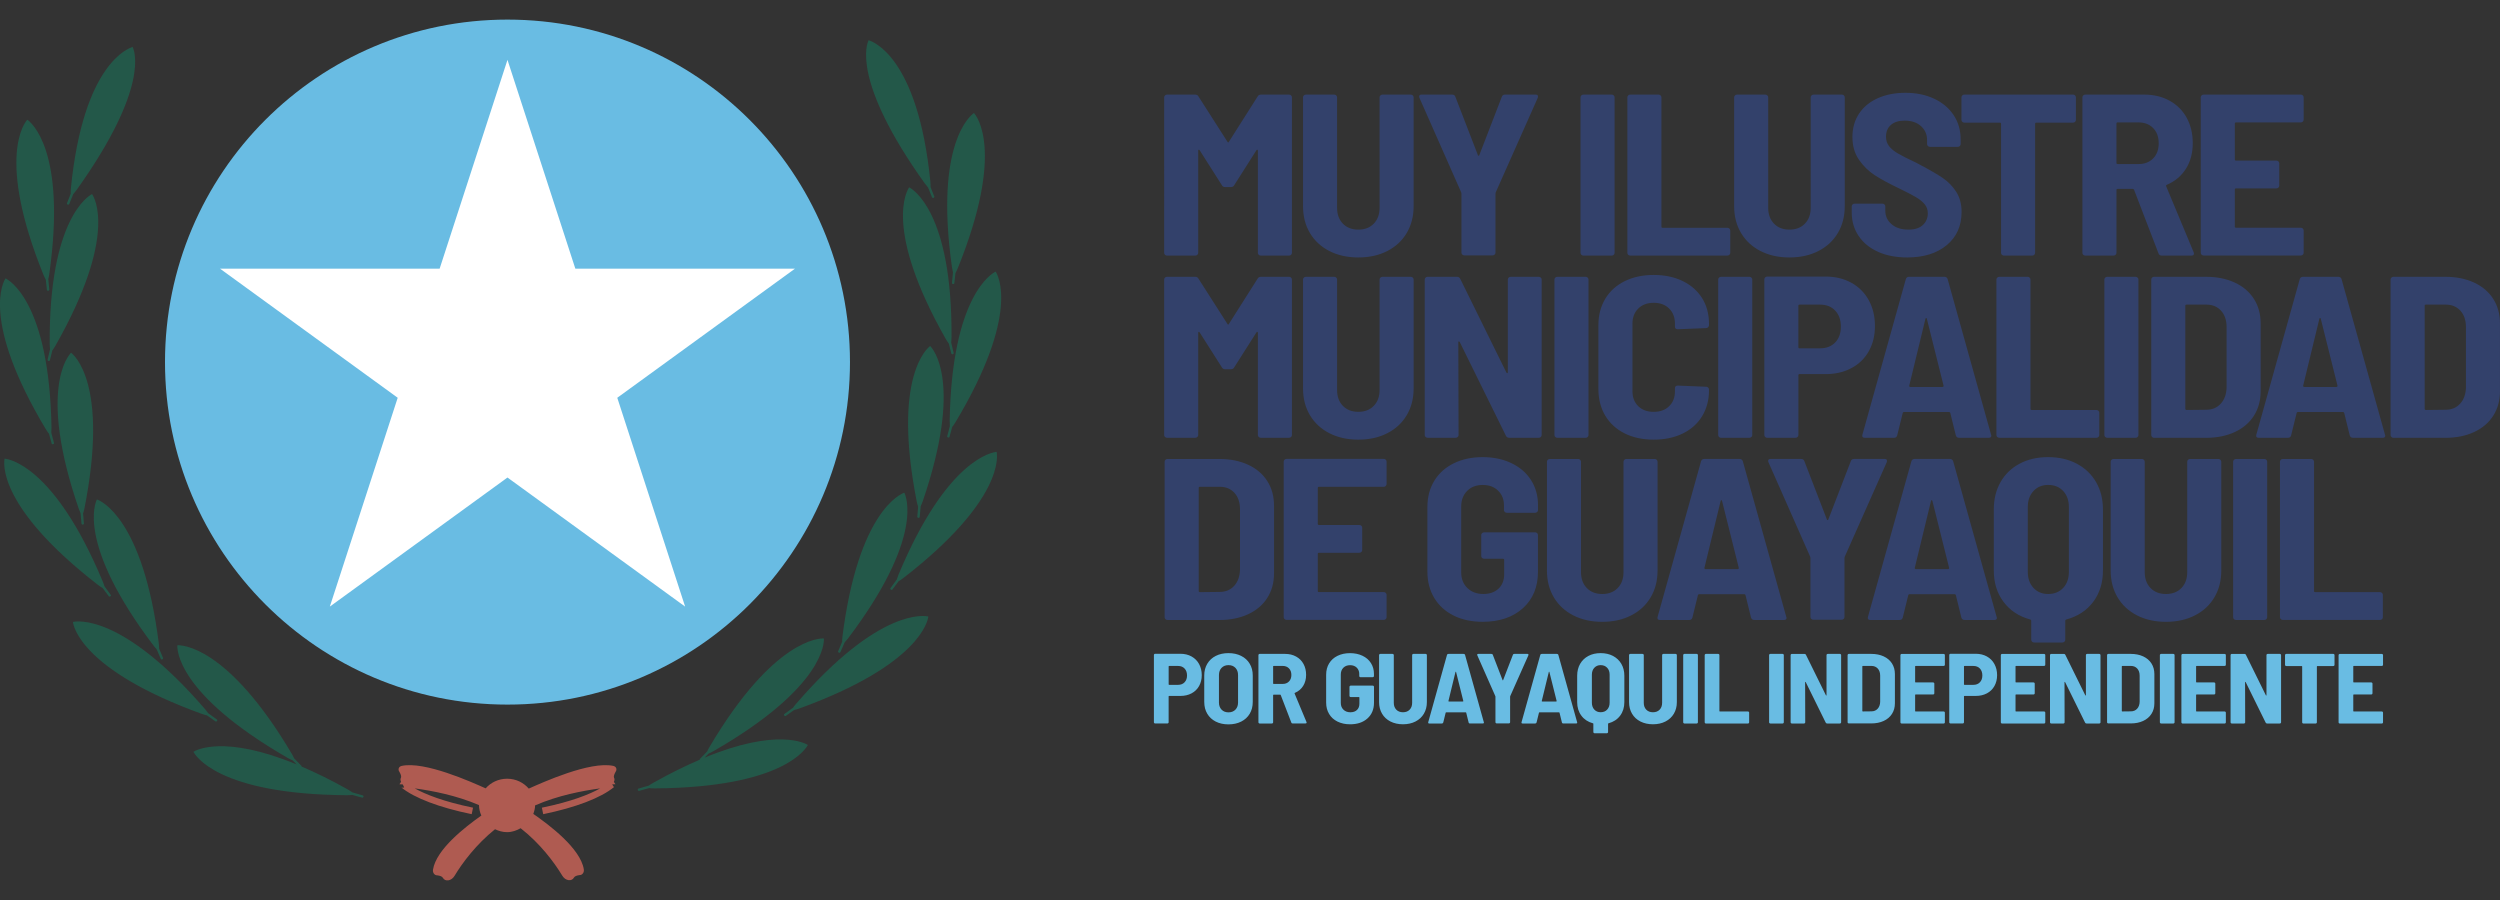
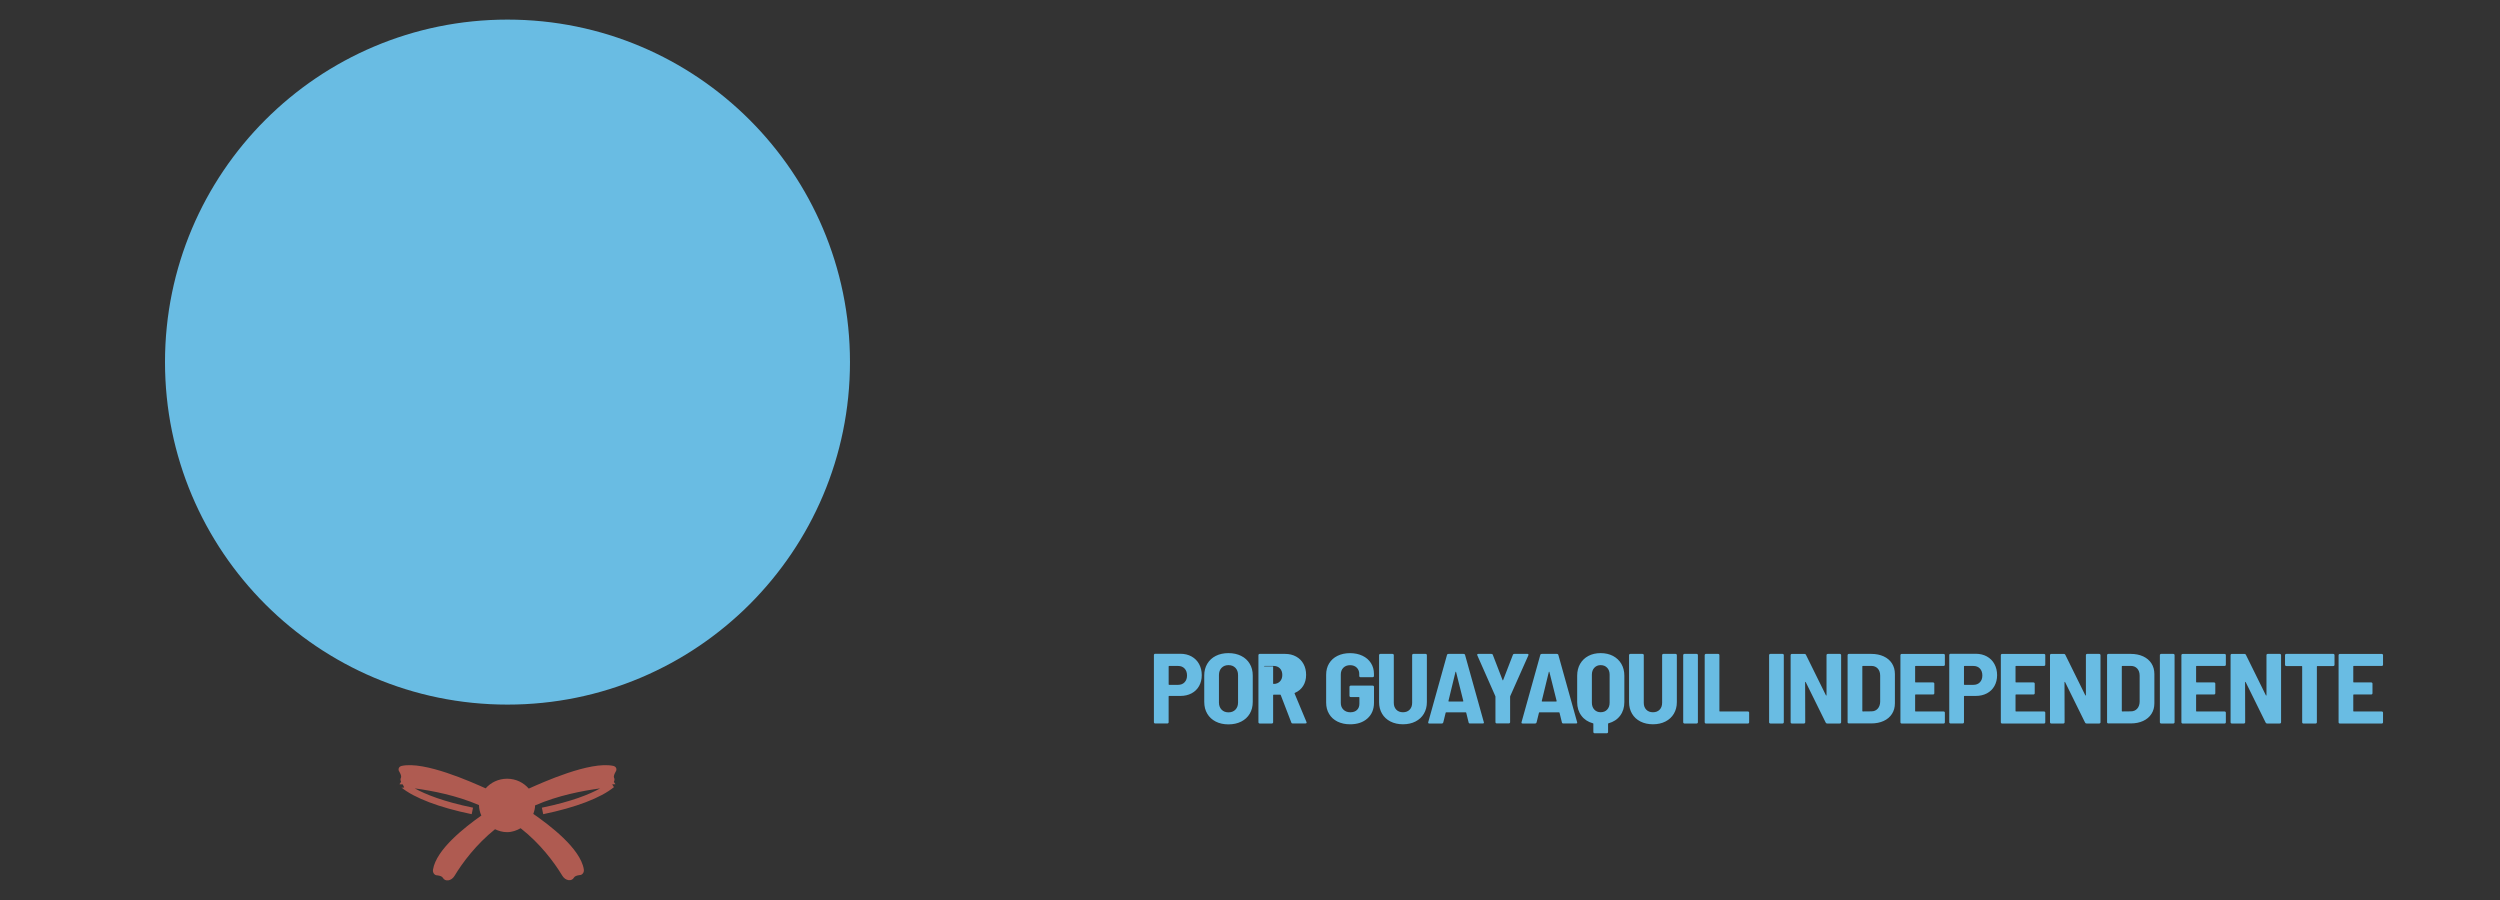
<svg xmlns="http://www.w3.org/2000/svg" version="1.1" viewBox="0 0 100 36">
  <rect x="0" y="0" width="100" height="36" fill="#333333" stroke="none" />
  <path d="M33.999,14.484c0,7.566-6.133,13.7-13.7,13.7s-13.699-6.134-13.699-13.7S12.733.784,20.299.784s13.7,6.133,13.7,13.699" fill="#69bce3" fill-rule="evenodd" />
-   <polygon points="20.299 2.394 23.014 10.748 31.797 10.748 24.691 15.911 27.405 24.264 20.299 19.101 13.193 24.264 15.908 15.911 8.802 10.748 17.585 10.748 20.299 2.394" fill="#fff" />
  <path d="M24.556,31.273c.025-.055.035-.11.008-.158-.046-.082.082-.281.082-.281.032-.093-.011-.172-.112-.198-.932-.202-2.841.667-3.383.908-.206-.237-.51-.395-.866-.395-.352,0-.653.153-.859.385-.57-.254-2.441-1.097-3.36-.898-.101.026-.145.105-.112.198,0,0,.13.2.082.281-.028.048-.017.103.007.158l-.066.098.133.005.057.119c-.049.024-.102.011-.117,0,.518.424,1.519.805,2.818,1.072l.053-.26c-1.209-.248-1.918-.541-2.332-.772.699.096,1.649.274,2.571.668.002.148.035.289.094.419-.661.466-1.804,1.356-1.933,2.159-.017.108.033.198.124.228,0,0,.219.01.269.103.09.165.341.131.466-.076.324-.537.869-1.262,1.621-1.867.147.07.307.117.482.117.201,0,.38-.066.543-.157.777.609,1.336,1.352,1.667,1.9.124.206.376.239.466.074.052-.094.268-.104.269-.104.09-.03.142-.121.124-.228-.135-.836-1.378-1.77-2.02-2.215.041-.108.069-.222.072-.341.931-.404,1.895-.582,2.602-.68-.414.232-1.124.524-2.331.772l.053.26c1.297-.267,2.298-.647,2.83-1.082l-.072-.11.132-.007-.066-.095h.004Z" fill="#af5b51" />
-   <path d="M36.996,7.343c-2.958-4.136-2.316-5.612-2.249-5.735.13.049,1.964.613,2.468,5.658.009.098.009.169.006.212l.15.381c.009.019-.004.046-.03.055-.023.01-.051,0-.059-.022l-.16-.394c-.029-.03-.07-.081-.125-.155h-.001ZM28.182,30.307l.165-.167c.04-.015.106-.046.194-.095,4.466-2.571,4.424-4.371,4.415-4.507-.142-.008-1.998-.017-4.579,4.345-.046.08-.075.138-.091.176l-.297.307c-.006.006.003.014.002.022-.56.24-1.175.539-1.867.928-.081.046-.136.082-.169.107l-.415.12c-.024.006-.036.033-.027.056.007.027.033.042.053.035l.401-.111c.043.007.115.013.216.013,5.182-.037,6.068-1.615,6.13-1.737-.099-.063-1.217-.696-4.13.507h0ZM31.844,28.15c-.059.07-.099.123-.121.157l-.348.252c-.021.014-.022.043-.006.062.016.023.045.028.062.015l.338-.238c.043-.008.113-.027.208-.06,4.858-1.764,5.141-3.542,5.156-3.678-.139-.032-1.964-.36-5.288,3.491h0ZM35.938,22.993c-.034.085-.055.147-.066.187l-.252.344c-.015.02-.008.047.014.06.022.017.052.013.064-.005l.246-.329c.038-.021.099-.06.179-.12,4.064-3.145,3.771-4.922,3.742-5.055-.142.012-1.982.25-3.927,4.917h0ZM37.996,17.038l-.107.41c-.007.023.01.047.035.051.027.008.053-.006.057-.027l.108-.394c.028-.033.07-.091.122-.175,2.623-4.371,1.691-5.923,1.615-6.038-.128.061-1.754.935-1.839,5.975,0,.091.003.156.008.197h0ZM38.119,10.894l-.041.421c-.003.024.018.044.043.046.028.004.052-.014.053-.035l.044-.405c.022-.036.055-.1.093-.191,1.904-4.713.74-6.107.647-6.209-.117.08-1.586,1.188-.878,6.18.014.09.028.154.039.194h0ZM33.616,26.085l.17-.389c.029-.03.072-.079.129-.152,3.067-4.05,2.321-5.711,2.257-5.836-.131.046-1.836.723-2.474,5.753-.011.098-.014.169-.012.212l-.16.377c-.01.019.002.046.029.056.022.011.051.003.06-.02h0ZM36.738,20.714c.025.003.049-.013.05-.037l.039-.422c.019-.037.044-.097.075-.183,1.639-4.778.405-6.133.304-6.232-.111.083-1.518,1.242-.537,6.219.02.096.041.165.056.204l-.033.406c-.003.021.017.043.045.044h0ZM37.954,13.744l.098.396c.004.021.03.036.057.029.025-.004.042-.027.036-.051l-.097-.412c.006-.041.011-.106.013-.197.037-5.04-1.567-5.951-1.694-6.015-.079.113-1.047,1.643,1.469,6.073.05.085.091.144.118.177ZM2.769,8.161l.16-.394c.029-.03.07-.081.125-.155C6.012,3.476,5.37,2,5.303,1.877c-.13.049-1.964.613-2.468,5.658-.009.098-.009.169-.006.212l-.15.381c-.009.019.004.046.03.055.023.01.051.001.059-.022h.001ZM14.095,31.694c-.033-.025-.089-.061-.169-.108-.692-.389-1.307-.687-1.867-.927-.001-.008.008-.015.002-.021l-.297-.307c-.016-.038-.045-.096-.091-.176-2.581-4.362-4.436-4.353-4.579-4.345-.009.136-.051,1.935,4.415,4.507.087.049.153.079.194.094l.165.167c-2.912-1.203-4.031-.57-4.13-.507.062.122.947,1.7,6.13,1.737.101,0,.173-.006.216-.013l.401.111c.021.007.046-.008.053-.035.008-.023-.003-.049-.027-.056l-.415-.12h-.001ZM8.28,28.616l.338.239c.017.014.046.008.062-.015.016-.019.014-.047-.006-.062l-.348-.252c-.023-.035-.062-.087-.121-.157-3.325-3.851-5.149-3.523-5.288-3.491.015.136.297,1.914,5.156,3.678.095.033.165.052.208.06h-.001ZM4.105,23.519l.246.329c.012.018.041.022.064.005.021-.013.029-.041.014-.06l-.252-.344c-.011-.04-.031-.101-.066-.186-1.946-4.667-3.785-4.905-3.927-4.917-.029.134-.321,1.91,3.742,5.055.08.06.141.099.179.12v-.002ZM1.959,17.347l.108.394c.004.021.03.035.057.027.025-.005.042-.028.035-.051l-.107-.41c.005-.041.008-.106.008-.197-.085-5.039-1.711-5.913-1.839-5.975-.076.114-1.007,1.666,1.615,6.038.052.084.094.142.122.175h.001ZM1.832,11.189l.044.405c0,.022.025.039.053.035.025-.001.046-.021.043-.046l-.041-.421c.011-.039.025-.103.039-.194.708-4.992-.761-6.1-.878-6.18-.093.102-1.257,1.495.647,6.208.038.091.071.155.093.191v.002ZM3.877,19.977c-.064.125-.81,1.786,2.257,5.836.056.073.099.122.129.152l.17.389c.009.023.038.031.06.02.027-.01.039-.036.029-.056l-.159-.377c.002-.042,0-.114-.012-.211-.638-5.029-2.342-5.707-2.474-5.753ZM2.843,14.109c-.1.099-1.334,1.454.304,6.232.031.086.056.146.075.183l.039.422c0,.024.026.041.05.037.028-.002.048-.023.045-.044l-.033-.406c.015-.04.035-.108.056-.204.982-4.976-.426-6.136-.537-6.219h0ZM3.682,7.763c-.127.064-1.731.976-1.694,6.015.002.091.007.156.013.197l-.097.412c-.006.024.012.046.036.051.027.007.053-.007.057-.028l.098-.396c.027-.033.068-.092.118-.177,2.516-4.431,1.548-5.961,1.469-6.073h0Z" fill="#235849" fill-rule="evenodd" />
-   <path d="M50.44,3.784h1.121c.032,0,.059.011.082.032s.034.048.034.078v6.22c0,.031-.011.057-.034.078-.023.022-.05.032-.082.032h-1.13c-.032,0-.06-.011-.082-.032-.023-.021-.034-.047-.034-.078v-4.085c0-.024-.007-.038-.019-.042-.013-.003-.026.005-.039.023l-.889,1.399c-.026.049-.071.074-.135.074h-.222c-.065,0-.11-.024-.135-.074l-.889-1.399c-.013-.018-.026-.026-.039-.023-.013.003-.019.017-.019.042v4.085c0,.031-.011.057-.034.078-.023.022-.05.032-.082.032h-1.13c-.032,0-.059-.011-.082-.032-.023-.021-.034-.047-.034-.078V3.894c0-.031.011-.057.034-.078.023-.022.05-.032.082-.032h1.121c.064,0,.109.025.135.074l1.159,1.813c.019.037.039.037.058,0l1.15-1.813c.026-.049.071-.074.135-.074h0ZM53.174,10.041c-.335-.172-.594-.413-.778-.722-.184-.31-.275-.667-.275-1.072V3.894c0-.031.011-.057.034-.078s.05-.032.082-.032h1.13c.032,0,.059.011.082.032.023.022.034.048.034.078v4.417c0,.264.077.475.232.635s.361.239.618.239.464-.08.618-.239c.155-.16.232-.371.232-.635V3.894c0-.031.011-.057.034-.078s.05-.032.082-.032h1.13c.032,0,.059.011.082.032.022.022.034.048.034.078v4.352c0,.405-.092.762-.275,1.072-.184.31-.443.551-.778.722-.335.172-.721.258-1.159.258s-.824-.086-1.159-.258h0ZM58.492,10.183c-.023-.022-.034-.047-.034-.078v-2.356l-.01-.055-1.671-3.782c-.006-.012-.01-.031-.01-.055,0-.049.032-.074.097-.074h1.217c.071,0,.116.031.135.092l.899,2.328c.006.018.016.028.029.028s.023-.009.029-.028l.898-2.328c.019-.061.064-.092.135-.092h1.217c.045,0,.074.012.087.037.013.024.013.055,0,.092l-1.681,3.782-.01.055v2.356c0,.031-.011.057-.034.078s-.05.032-.082.032h-1.13c-.032,0-.06-.011-.082-.032h.001ZM63.255,10.192c-.023-.021-.034-.047-.034-.078V3.894c0-.031.011-.057.034-.078.022-.022.05-.032.082-.032h1.13c.032,0,.06.011.082.032s.034.048.034.078v6.22c0,.031-.011.057-.034.078-.023.022-.05.032-.082.032h-1.13c-.032,0-.06-.011-.082-.032ZM65.129,10.192c-.023-.021-.034-.047-.034-.078V3.894c0-.031.011-.057.034-.078.022-.022.05-.032.082-.032h1.13c.032,0,.06.011.082.032s.034.048.034.078v5.171c0,.031.016.046.048.046h2.589c.032,0,.059.011.082.032.023.022.034.048.034.078v.892c0,.031-.011.057-.034.078-.023.022-.05.032-.082.032h-3.884c-.032,0-.06-.011-.082-.032h.001ZM70.419,10.041c-.335-.172-.594-.413-.778-.722-.184-.31-.275-.667-.275-1.072V3.894c0-.031.011-.057.034-.078s.05-.032.082-.032h1.13c.032,0,.059.011.082.032.023.022.034.048.034.078v4.417c0,.264.077.475.232.635s.361.239.618.239.464-.08.618-.239c.155-.16.232-.371.232-.635V3.894c0-.031.011-.057.034-.078s.05-.032.082-.032h1.13c.032,0,.059.011.082.032.022.022.034.048.034.078v4.352c0,.405-.092.762-.275,1.072-.184.31-.443.551-.778.722-.335.172-.721.258-1.159.258s-.824-.086-1.159-.258h0ZM75.123,10.073c-.335-.15-.594-.362-.778-.635-.184-.273-.276-.587-.276-.943v-.239c0-.031.011-.057.034-.078.023-.022.05-.032.082-.032h1.111c.032,0,.059.011.082.032.022.022.034.048.034.078v.175c0,.215.084.394.251.538s.393.216.676.216c.251,0,.443-.061.575-.184.132-.123.198-.279.198-.469,0-.141-.042-.262-.126-.363s-.202-.196-.353-.285c-.151-.089-.385-.21-.7-.363-.386-.184-.702-.356-.947-.515s-.454-.365-.628-.617c-.174-.251-.261-.555-.261-.911s.089-.667.266-.934.427-.472.749-.616.689-.216,1.101-.216c.431,0,.815.078,1.15.235.335.157.596.376.783.658s.28.607.28.975v.184c0,.031-.011.057-.034.078s-.05.032-.082.032h-1.111c-.032,0-.06-.011-.082-.032s-.034-.047-.034-.078v-.166c0-.221-.081-.405-.242-.552s-.38-.221-.657-.221c-.232,0-.414.057-.546.17-.132.114-.198.271-.198.474,0,.141.039.264.116.368.077.104.196.204.357.299s.406.219.734.372l.203.11c.374.196.665.367.874.511s.385.327.527.547c.141.221.212.488.212.801,0,.558-.198,1.001-.594,1.329s-.923.492-1.579.492c-.444,0-.834-.075-1.169-.225h.002ZM83.002,3.816c.022.022.034.048.034.078v.902c0,.031-.011.057-.034.078-.023.022-.05.032-.082.032h-1.468c-.032,0-.048.015-.048.046v5.162c0,.031-.011.057-.034.078-.023.022-.05.032-.082.032h-1.13c-.032,0-.06-.011-.082-.032-.023-.021-.034-.047-.034-.078v-5.162c0-.031-.016-.046-.048-.046h-1.42c-.032,0-.06-.011-.082-.032s-.034-.048-.034-.078v-.902c0-.031.011-.057.034-.078s.05-.032.082-.032h4.347c.032,0,.059.011.082.032h-.001ZM86.339,10.133l-.976-2.54c-.013-.024-.029-.037-.048-.037h-.609c-.032,0-.048.015-.048.046v2.512c0,.031-.011.057-.034.078-.023.022-.05.032-.082.032h-1.13c-.032,0-.06-.011-.082-.032-.023-.021-.034-.047-.034-.078V3.894c0-.031.011-.057.034-.078.022-.022.05-.032.082-.032h2.357c.38,0,.718.081,1.014.244.296.163.525.391.686.685.161.294.241.632.241,1.012,0,.393-.09.733-.27,1.021s-.435.503-.763.644c-.032.012-.042.034-.029.064l1.101,2.641c.006.012.009.028.009.046,0,.055-.035.083-.106.083h-1.179c-.071,0-.116-.031-.135-.092h0ZM84.658,4.943v1.573c0,.031.016.046.048.046h.84c.238,0,.431-.075.58-.225.148-.15.222-.351.222-.603,0-.258-.074-.461-.222-.612-.148-.15-.341-.225-.58-.225h-.84c-.032,0-.048.015-.048.046ZM92.112,4.865c-.023.022-.05.032-.082.032h-2.589c-.032,0-.048.015-.048.046v1.435c0,.031.016.046.048.046h1.613c.032,0,.059.011.082.032.023.022.034.048.034.078v.892c0,.031-.011.057-.034.078-.023.022-.05.032-.082.032h-1.613c-.032,0-.048.015-.048.046v1.481c0,.031.016.046.048.046h2.589c.032,0,.059.011.082.032.023.022.034.048.034.078v.892c0,.031-.011.057-.034.078-.023.022-.05.032-.082.032h-3.884c-.032,0-.06-.011-.082-.032-.023-.021-.034-.047-.034-.078V3.894c0-.031.011-.057.034-.078.022-.022.05-.032.082-.032h3.884c.032,0,.059.011.082.032s.034.048.034.078v.892c0,.031-.011.057-.034.078h0ZM50.44,11.071h1.121c.032,0,.059.011.082.032s.034.048.034.078v6.22c0,.031-.011.057-.034.078-.023.022-.05.032-.082.032h-1.13c-.032,0-.06-.011-.082-.032-.023-.021-.034-.047-.034-.078v-4.085c0-.024-.007-.038-.019-.042-.013-.003-.026.005-.039.023l-.889,1.399c-.026.049-.071.074-.135.074h-.222c-.065,0-.11-.024-.135-.074l-.889-1.399c-.013-.018-.026-.026-.039-.023s-.019.017-.019.042v4.085c0,.031-.011.057-.034.078-.023.022-.05.032-.082.032h-1.13c-.032,0-.059-.011-.082-.032-.023-.021-.034-.047-.034-.078v-6.22c0-.031.011-.057.034-.078.023-.022.05-.032.082-.032h1.121c.064,0,.109.025.135.074l1.159,1.813c.019.037.039.037.058,0l1.15-1.813c.026-.049.071-.074.135-.074h0ZM53.174,17.328c-.335-.172-.594-.413-.778-.722-.184-.31-.275-.667-.275-1.072v-4.352c0-.031.011-.057.034-.078s.05-.032.082-.032h1.13c.032,0,.059.011.082.032.023.022.034.048.034.078v4.417c0,.264.077.475.232.635s.361.239.618.239.464-.08.618-.239c.155-.16.232-.371.232-.635v-4.417c0-.031.011-.057.034-.078s.05-.032.082-.032h1.13c.032,0,.059.011.082.032.022.022.034.048.034.078v4.352c0,.405-.092.762-.275,1.072-.184.31-.443.551-.778.722-.335.172-.721.258-1.159.258s-.824-.086-1.159-.258ZM60.347,11.104c.022-.022.05-.032.082-.032h1.121c.032,0,.059.011.082.032s.034.048.034.078v6.22c0,.031-.011.057-.034.078-.023.022-.05.032-.082.032h-1.179c-.064,0-.11-.028-.135-.083l-1.845-3.745c-.013-.019-.026-.028-.039-.028s-.019.012-.019.037l.01,3.708c0,.031-.011.057-.034.078-.023.022-.05.032-.082.032h-1.121c-.032,0-.06-.011-.082-.032-.023-.021-.034-.047-.034-.078v-6.22c0-.031.011-.057.034-.078.022-.022.05-.032.082-.032h1.169c.064,0,.109.028.135.083l1.845,3.745c.013.019.026.028.039.028s.019-.012.019-.037v-3.708c0-.031.011-.057.034-.078ZM62.212,17.48c-.023-.021-.034-.047-.034-.078v-6.22c0-.031.011-.057.034-.078.022-.022.05-.032.082-.032h1.13c.032,0,.06.011.082.032s.034.048.034.078v6.22c0,.031-.011.057-.034.078-.023.022-.05.032-.082.032h-1.13c-.032,0-.06-.011-.082-.032ZM64.989,17.337c-.335-.166-.594-.402-.778-.708-.183-.307-.275-.663-.275-1.067v-2.558c0-.399.092-.75.275-1.054.184-.304.443-.538.778-.704.335-.165.721-.248,1.159-.248s.824.081,1.159.244.594.391.778.685c.184.294.275.638.275,1.031v.046c0,.031-.011.058-.034.083-.023.025-.05.037-.082.037l-1.13.046c-.077,0-.116-.034-.116-.101v-.12c0-.251-.077-.454-.232-.607s-.361-.23-.618-.23-.464.077-.618.23c-.155.153-.232.356-.232.607v2.696c0,.252.077.452.232.603.155.151.361.226.618.226s.464-.075.618-.226c.155-.15.232-.351.232-.603v-.12c0-.067.039-.101.116-.101l1.13.046c.032,0,.059.011.082.032.022.022.034.048.034.078v.027c0,.393-.092.739-.275,1.04s-.443.532-.778.695-.721.244-1.159.244-.825-.083-1.159-.248h0ZM68.762,17.48c-.023-.021-.034-.047-.034-.078v-6.22c0-.031.011-.057.034-.078.022-.022.05-.032.082-.032h1.13c.032,0,.06.011.082.032s.034.048.034.078v6.22c0,.031-.011.057-.034.078-.023.022-.05.032-.082.032h-1.13c-.032,0-.06-.011-.082-.032ZM74.056,11.311c.3.166.531.399.696.699.164.301.246.644.246,1.031,0,.38-.082.716-.246,1.008s-.396.517-.696.676c-.3.16-.642.239-1.029.239h-1.043c-.032,0-.048.015-.048.046v2.392c0,.031-.011.057-.034.078-.023.022-.05.032-.082.032h-1.13c-.032,0-.06-.011-.082-.032-.023-.021-.034-.047-.034-.078v-6.229c0-.031.011-.057.034-.078.023-.021.05-.032.082-.032h2.338c.386,0,.729.083,1.029.249h-.001ZM73.408,13.698c.151-.156.227-.366.227-.63,0-.27-.076-.484-.227-.644s-.353-.239-.604-.239h-.821c-.032,0-.048.015-.048.046v1.656c0,.031.016.046.048.046h.821c.251,0,.452-.078.604-.235ZM78.234,17.42l-.222-.902c-.007-.024-.023-.037-.048-.037h-1.807c-.026,0-.042.012-.048.037l-.222.902c-.019.061-.061.092-.126.092h-1.169c-.084,0-.116-.04-.097-.12l1.739-6.229c.019-.061.064-.092.135-.092h1.401c.071,0,.116.031.135.092l1.739,6.229.01.037c0,.055-.036.083-.106.083h-1.179c-.071,0-.116-.031-.135-.092ZM76.379,15.465c.013.009.026.014.039.014h1.275c.013,0,.026-.004.039-.014.013-.009.016-.023.01-.042l-.667-2.668c-.006-.024-.016-.037-.029-.037s-.023.012-.029.037l-.647,2.668c-.007.019-.003.032.01.042h-.001ZM79.891,17.48c-.023-.021-.034-.047-.034-.078v-6.22c0-.031.011-.057.034-.078.022-.022.05-.032.082-.032h1.13c.032,0,.06.011.082.032s.034.048.034.078v5.171c0,.031.016.046.048.046h2.589c.032,0,.059.011.082.032.023.022.034.048.034.078v.892c0,.031-.011.057-.034.078-.023.022-.05.032-.082.032h-3.884c-.032,0-.06-.011-.082-.032h.001ZM84.209,17.48c-.023-.021-.034-.047-.034-.078v-6.22c0-.031.011-.057.034-.078.022-.022.05-.032.082-.032h1.13c.032,0,.06.011.082.032s.034.048.034.078v6.22c0,.031-.011.057-.034.078-.023.022-.05.032-.082.032h-1.13c-.032,0-.06-.011-.082-.032ZM86.084,17.48c-.023-.021-.034-.047-.034-.078v-6.22c0-.031.011-.057.034-.078.022-.022.05-.032.082-.032h2.077c.431,0,.813.077,1.145.23.332.153.588.371.768.653s.27.61.27.985v2.705c0,.374-.09.702-.27.985-.18.282-.437.5-.768.653-.332.153-.713.23-1.145.23h-2.077c-.032,0-.06-.011-.082-.032h0ZM87.46,16.399l.792-.009c.238,0,.431-.081.58-.244.148-.163.225-.379.232-.649v-2.411c0-.276-.074-.495-.222-.658-.148-.162-.345-.244-.589-.244h-.792c-.032,0-.048.015-.048.046v4.122c0,.031.016.046.048.046h-.001ZM93.991,17.42l-.222-.902c-.007-.024-.023-.037-.048-.037h-1.807c-.026,0-.042.012-.048.037l-.222.902c-.019.061-.061.092-.126.092h-1.169c-.084,0-.116-.04-.097-.12l1.739-6.229c.019-.061.064-.092.135-.092h1.401c.071,0,.116.031.135.092l1.739,6.229.01.037c0,.055-.036.083-.106.083h-1.179c-.071,0-.116-.031-.135-.092ZM92.136,15.465c.013.009.026.014.039.014h1.275c.013,0,.026-.004.039-.014.013-.009.016-.023.01-.042l-.667-2.668c-.006-.024-.016-.037-.029-.037s-.023.012-.029.037l-.647,2.668c-.007.019-.003.032.01.042h-.001ZM95.657,17.48c-.023-.021-.034-.047-.034-.078v-6.22c0-.031.011-.057.034-.078.022-.022.05-.032.082-.032h2.077c.431,0,.813.077,1.145.23.332.153.588.371.768.653s.27.61.27.985v2.705c0,.374-.09.702-.27.985-.18.282-.437.5-.768.653-.332.153-.713.23-1.145.23h-2.077c-.032,0-.06-.011-.082-.032h0ZM97.034,16.399l.792-.009c.238,0,.431-.081.58-.244.148-.163.225-.379.232-.649v-2.411c0-.276-.074-.495-.222-.658-.148-.162-.345-.244-.589-.244h-.792c-.032,0-.048.015-.048.046v4.122c0,.031.016.046.048.046h-.001ZM46.619,24.767c-.023-.021-.034-.047-.034-.078v-6.22c0-.031.011-.057.034-.078.022-.022.05-.032.082-.032h2.077c.431,0,.813.077,1.145.23s.588.371.768.653.27.61.27.985v2.705c0,.374-.09.702-.27.985-.18.282-.437.5-.768.653-.332.153-.713.23-1.145.23h-2.077c-.032,0-.06-.011-.082-.032h0ZM47.996,23.686l.792-.009c.238,0,.431-.081.58-.244.148-.163.225-.379.232-.649v-2.411c0-.276-.074-.495-.222-.658-.148-.162-.345-.244-.589-.244h-.792c-.032,0-.048.015-.048.046v4.122c0,.031.016.046.048.046h0ZM55.43,19.44c-.023.022-.05.032-.082.032h-2.589c-.032,0-.048.015-.048.046v1.435c0,.031.016.046.048.046h1.613c.032,0,.059.011.082.032.023.022.034.048.034.078v.892c0,.031-.011.057-.034.078-.023.022-.05.032-.082.032h-1.613c-.032,0-.048.015-.048.046v1.481c0,.031.016.046.048.046h2.589c.032,0,.059.011.082.032.023.022.034.048.034.078v.892c0,.031-.011.057-.034.078-.023.022-.05.032-.082.032h-3.884c-.032,0-.06-.011-.082-.032-.023-.021-.034-.047-.034-.078v-6.22c0-.031.011-.057.034-.078.022-.022.05-.032.082-.032h3.884c.032,0,.059.011.082.032s.034.048.034.078v.892c0,.031-.011.057-.034.078v.004ZM58.149,24.624c-.335-.166-.594-.4-.778-.704-.183-.304-.275-.655-.275-1.053v-2.586c0-.399.092-.748.275-1.049.184-.301.443-.534.778-.699.335-.165.721-.248,1.159-.248.431,0,.816.081,1.155.244.338.163.599.39.782.681s.275.621.275.989v.202c0,.031-.011.057-.034.078-.023.022-.05.032-.082.032h-1.13c-.032,0-.06-.011-.082-.032-.023-.021-.034-.047-.034-.078v-.193c0-.233-.077-.426-.232-.58s-.361-.23-.618-.23-.465.08-.623.239c-.158.16-.237.368-.237.626v2.631c0,.258.082.466.246.626s.378.239.642.239c.251,0,.452-.071.604-.212.151-.141.227-.334.227-.58v-.571c0-.031-.016-.046-.048-.046h-.754c-.032,0-.06-.011-.082-.032-.023-.021-.034-.047-.034-.078v-.837c0-.031.011-.057.034-.078s.05-.032.082-.032h2.038c.032,0,.059.011.082.032.022.022.034.048.034.078v1.463c0,.613-.201,1.101-.604,1.463s-.939.543-1.609.543c-.438,0-.825-.083-1.159-.248h.002ZM62.931,24.615c-.335-.172-.594-.413-.778-.722-.184-.31-.275-.667-.275-1.072v-4.352c0-.031.011-.057.034-.078s.05-.032.082-.032h1.13c.032,0,.059.011.082.032.023.022.034.048.034.078v4.417c0,.264.077.475.232.635s.361.239.618.239.464-.08.618-.239c.155-.16.232-.371.232-.635v-4.417c0-.031.011-.057.034-.078s.05-.032.082-.032h1.13c.032,0,.059.011.082.032.022.022.034.048.034.078v4.352c0,.405-.092.762-.275,1.072-.184.31-.443.551-.778.722-.335.172-.721.258-1.159.258s-.824-.086-1.159-.258h0ZM70.042,24.707l-.222-.902c-.007-.024-.023-.037-.048-.037h-1.807c-.026,0-.042.012-.048.037l-.222.902c-.019.061-.061.092-.126.092h-1.169c-.084,0-.116-.04-.097-.12l1.739-6.229c.019-.061.064-.092.135-.092h1.401c.071,0,.116.031.135.092l1.739,6.229.01.037c0,.055-.036.083-.106.083h-1.179c-.071,0-.116-.031-.135-.092ZM68.187,22.752c.013.009.026.014.039.014h1.275c.013,0,.026-.004.039-.014.013-.009.016-.023.01-.042l-.667-2.668c-.006-.024-.016-.037-.029-.037s-.023.012-.029.037l-.647,2.668c-.007.019-.003.032.01.042h-.001ZM72.452,24.758c-.023-.022-.034-.047-.034-.078v-2.356l-.01-.055-1.671-3.782c-.006-.012-.01-.031-.01-.055,0-.049.032-.074.097-.074h1.217c.071,0,.116.031.135.092l.899,2.328c.006.018.016.028.029.028s.023-.009.029-.028l.898-2.328c.019-.061.064-.092.135-.092h1.217c.045,0,.074.012.087.037.013.024.013.055,0,.092l-1.681,3.782-.01.055v2.356c0,.031-.011.057-.034.078s-.05.032-.082.032h-1.13c-.032,0-.06-.011-.082-.032h0ZM78.456,24.707l-.222-.902c-.007-.024-.023-.037-.048-.037h-1.807c-.026,0-.042.012-.048.037l-.222.902c-.019.061-.061.092-.126.092h-1.169c-.084,0-.116-.04-.097-.12l1.739-6.229c.019-.061.064-.092.135-.092h1.401c.071,0,.116.031.135.092l1.739,6.229.01.037c0,.055-.036.083-.106.083h-1.179c-.071,0-.116-.031-.135-.092ZM76.601,22.752c.013.009.026.014.039.014h1.275c.013,0,.026-.004.039-.014.013-.009.016-.023.01-.042l-.667-2.668c-.006-.024-.016-.037-.029-.037s-.023.012-.029.037l-.647,2.668c-.007.019-.003.032.01.042h-.001ZM83.069,18.547c.332.175.589.42.773.736.184.316.276.682.276,1.099v2.438c0,.491-.13.91-.391,1.256-.261.347-.62.581-1.077.704-.026.006-.039.021-.039.046v.764c0,.031-.011.057-.034.078s-.05.032-.082.032h-1.13c-.032,0-.06-.011-.082-.032s-.034-.048-.034-.078v-.764c0-.025-.013-.04-.039-.046-.451-.123-.807-.357-1.067-.704-.261-.346-.391-.765-.391-1.256v-2.438c0-.417.09-.784.27-1.099.18-.316.435-.561.763-.736s.708-.262,1.14-.262.813.087,1.145.262h0ZM82.755,20.281c0-.264-.076-.477-.227-.64-.151-.162-.353-.244-.604-.244-.238,0-.433.082-.585.244-.151.163-.227.376-.227.64v2.595c0,.264.076.477.227.64s.346.244.585.244c.251,0,.452-.081.604-.244s.227-.376.227-.64v-2.595ZM85.48,24.615c-.335-.172-.594-.413-.778-.722-.184-.31-.275-.667-.275-1.072v-4.352c0-.031.011-.057.034-.078s.05-.032.082-.032h1.13c.032,0,.059.011.082.032.023.022.034.048.034.078v4.417c0,.264.077.475.232.635s.361.239.618.239.464-.08.618-.239c.155-.16.232-.371.232-.635v-4.417c0-.031.011-.057.034-.078s.05-.032.082-.032h1.13c.032,0,.059.011.082.032.022.022.034.048.034.078v4.352c0,.405-.092.762-.275,1.072-.184.31-.443.551-.778.722-.335.172-.721.258-1.159.258s-.824-.086-1.159-.258h0ZM89.359,24.767c-.023-.021-.034-.047-.034-.078v-6.22c0-.031.011-.057.034-.078.022-.022.05-.032.082-.032h1.13c.032,0,.06.011.082.032s.034.048.034.078v6.22c0,.031-.011.057-.034.078-.023.022-.05.032-.082.032h-1.13c-.032,0-.06-.011-.082-.032ZM91.233,24.767c-.023-.021-.034-.047-.034-.078v-6.22c0-.031.011-.057.034-.078.022-.022.05-.032.082-.032h1.13c.032,0,.06.011.082.032s.034.048.034.078v5.171c0,.031.016.046.048.046h2.589c.032,0,.059.011.082.032.023.022.034.048.034.078v.892c0,.031-.011.057-.034.078-.023.022-.05.032-.082.032h-3.884c-.032,0-.06-.011-.082-.032h.001Z" fill="#33416b" />
-   <path d="M47.662,26.259c.13.072.23.172.301.302s.107.278.107.445c0,.165-.036.31-.107.436s-.171.223-.301.292c-.129.069-.278.103-.445.103h-.451c-.014,0-.021.006-.021.02v1.034c0,.013-.005.024-.015.034-.01.009-.022.014-.036.014h-.488c-.014,0-.026-.005-.035-.014-.01-.009-.015-.021-.015-.034v-2.692c0-.013.005-.024.015-.034.01-.009.022-.014.035-.014h1.01c.167,0,.315.036.445.107h0ZM47.383,27.291c.066-.068.098-.158.098-.272,0-.117-.033-.209-.098-.278s-.152-.103-.261-.103h-.355c-.014,0-.021.007-.021.02v.716c0,.013.007.02.021.02h.355c.109,0,.196-.034.261-.102h0ZM48.631,28.864c-.146-.074-.26-.179-.34-.314-.081-.135-.121-.293-.121-.473v-1.058c0-.178.04-.334.121-.469.081-.135.194-.24.34-.314s.315-.111.507-.111.362.037.509.111c.148.074.262.179.342.314.081.135.121.291.121.469v1.058c0,.18-.04.338-.121.473-.081.135-.195.24-.342.314s-.317.111-.509.111-.361-.037-.507-.111ZM49.418,28.385c.07-.073.104-.168.104-.284v-1.098c0-.119-.035-.215-.104-.288-.07-.073-.163-.11-.28-.11-.114,0-.206.037-.276.11s-.104.169-.104.288v1.098c0,.117.035.211.104.284.07.073.161.109.276.109.117,0,.21-.036.28-.109ZM51.652,28.9l-.422-1.097c-.006-.011-.013-.016-.021-.016h-.263c-.014,0-.021.006-.021.02v1.085c0,.013-.005.024-.014.034-.01.009-.022.014-.036.014h-.488c-.014,0-.026-.005-.035-.014-.01-.009-.015-.021-.015-.034v-2.688c0-.013.005-.024.015-.034.01-.009.021-.014.035-.014h1.019c.164,0,.31.035.438.106.128.07.227.169.296.296.07.127.104.273.104.437,0,.17-.039.317-.117.441-.078.125-.188.218-.33.278-.014.005-.018.015-.013.028l.476,1.141s.004.012.004.02c0,.024-.015.036-.046.036h-.509c-.031,0-.05-.013-.058-.04h0ZM50.925,26.657v.68c0,.013.007.02.021.02h.363c.103,0,.186-.032.25-.098.064-.065.096-.152.096-.26,0-.111-.032-.199-.096-.264s-.147-.098-.25-.098h-.363c-.014,0-.021.007-.021.02ZM53.501,28.864c-.145-.072-.257-.173-.336-.304s-.119-.283-.119-.455v-1.117c0-.172.04-.323.119-.453s.191-.231.336-.302.312-.107.501-.107c.186,0,.353.035.499.105s.259.168.338.294c.079.126.119.268.119.428v.087c0,.013-.005.025-.015.034s-.022.014-.035.014h-.488c-.014,0-.026-.005-.036-.014s-.014-.021-.014-.034v-.083c0-.101-.034-.184-.1-.251-.067-.066-.156-.099-.267-.099s-.201.035-.269.103c-.068.069-.102.159-.102.271v1.137c0,.111.036.201.107.27s.163.103.278.103c.108,0,.195-.03.261-.091.065-.061.098-.144.098-.25v-.247c0-.013-.007-.02-.021-.02h-.326c-.014,0-.026-.005-.035-.014-.01-.009-.015-.021-.015-.034v-.362c0-.013.005-.024.015-.034.01-.009.022-.014.035-.014h.881c.014,0,.026.005.035.014.01.009.015.021.015.034v.632c0,.265-.087.476-.261.632-.174.157-.406.235-.695.235-.189,0-.356-.036-.501-.107h-.002ZM55.618,28.86c-.145-.074-.257-.178-.336-.312s-.119-.288-.119-.463v-1.881c0-.013.005-.024.015-.034.01-.009.022-.014.035-.014h.488c.014,0,.026.005.036.014s.015.021.015.034v1.909c0,.114.033.205.1.274.067.069.156.103.267.103s.201-.034.267-.103c.067-.069.1-.16.1-.274v-1.909c0-.013.005-.024.015-.034.01-.009.022-.014.035-.014h.488c.014,0,.026.005.036.014s.015.021.015.034v1.881c0,.175-.04.329-.119.463-.079.134-.191.238-.336.312-.145.074-.312.111-.501.111s-.356-.037-.501-.111ZM58.745,28.9l-.096-.39c-.003-.01-.01-.016-.021-.016h-.781c-.011,0-.018.005-.021.016l-.096.39c-.008.027-.026.04-.054.04h-.505c-.036,0-.05-.017-.042-.052l.751-2.692c.008-.026.028-.04.058-.04h.605c.031,0,.05.013.059.04l.751,2.692.004.016c0,.024-.015.036-.046.036h-.509c-.031,0-.05-.013-.058-.04h.001ZM57.943,28.055c.005.004.011.006.017.006h.551c.005,0,.011-.002.017-.006.005-.004.007-.01.004-.018l-.288-1.153c-.003-.011-.007-.016-.013-.016s-.01.005-.013.016l-.28,1.153c-.003.008,0,.014.004.018h0ZM59.833,28.922c-.01-.009-.015-.021-.015-.034v-1.018l-.004-.024-.722-1.634s-.004-.013-.004-.024c0-.021.014-.032.042-.032h.526c.031,0,.05.013.058.04l.388,1.006c.003.008.007.012.013.012.005,0,.01-.004.012-.012l.388-1.006c.008-.026.028-.04.058-.04h.526c.019,0,.032.005.037.016.005.011.005.024,0,.04l-.727,1.634-.004.024v1.018c0,.013-.005.024-.014.034-.01.009-.022.014-.036.014h-.488c-.014,0-.026-.005-.035-.014h.001ZM62.477,28.9l-.096-.39c-.003-.01-.01-.016-.021-.016h-.781c-.011,0-.018.005-.021.016l-.096.39c-.008.027-.026.04-.054.04h-.505c-.036,0-.05-.017-.042-.052l.751-2.692c.008-.026.028-.04.058-.04h.605c.031,0,.05.013.059.04l.751,2.692.004.016c0,.024-.015.036-.046.036h-.509c-.031,0-.05-.013-.058-.04h.001ZM61.676,28.055c.005.004.011.006.017.006h.551c.005,0,.011-.002.017-.006.005-.004.007-.01.004-.018l-.288-1.153c-.003-.011-.007-.016-.013-.016s-.01.005-.013.016l-.28,1.153c-.003.008,0,.014.004.018h0ZM64.521,26.238c.143.076.255.182.334.318.079.137.119.295.119.475v1.054c0,.212-.057.393-.169.543-.113.15-.268.251-.465.304-.011.003-.017.009-.017.02v.33c0,.013-.005.024-.015.034-.01.009-.022.014-.035.014h-.488c-.014,0-.026-.005-.036-.014s-.015-.021-.015-.034v-.33c0-.011-.005-.017-.017-.02-.195-.053-.349-.154-.461-.304-.113-.15-.169-.331-.169-.543v-1.054c0-.18.039-.339.117-.475s.188-.242.33-.318.306-.113.493-.113.351.038.495.113h-.001ZM64.385,26.987c0-.114-.033-.206-.098-.276-.066-.07-.152-.106-.261-.106-.103,0-.187.035-.253.106-.066.07-.098.162-.098.276v1.121c0,.114.033.206.098.276s.149.105.253.105c.109,0,.196-.035.261-.105s.098-.162.098-.276v-1.121ZM65.617,28.86c-.145-.074-.257-.178-.336-.312-.079-.134-.119-.288-.119-.463v-1.881c0-.013.005-.024.015-.034.01-.009.022-.014.035-.014h.488c.014,0,.026.005.036.014s.015.021.015.034v1.909c0,.114.033.205.1.274s.156.103.267.103.201-.034.267-.103c.067-.069.1-.16.1-.274v-1.909c0-.013.005-.024.015-.034.01-.009.022-.014.035-.014h.488c.014,0,.026.005.036.014s.015.021.015.034v1.881c0,.175-.04.329-.119.463-.079.134-.191.238-.336.312s-.312.111-.501.111-.356-.037-.501-.111ZM67.343,28.926c-.01-.009-.015-.021-.015-.034v-2.688c0-.013.005-.024.015-.034.01-.009.021-.014.035-.014h.488c.014,0,.026.005.036.014s.014.021.014.034v2.688c0,.013-.005.024-.014.034-.01.009-.022.014-.036.014h-.488c-.014,0-.026-.005-.035-.014ZM68.203,28.926c-.01-.009-.015-.021-.015-.034v-2.688c0-.013.005-.024.015-.034.01-.009.021-.014.035-.014h.488c.014,0,.026.005.036.014s.014.021.014.034v2.235c0,.013.007.02.021.02h1.119c.014,0,.026.005.036.014s.014.021.014.034v.386c0,.013-.005.024-.014.034-.01.009-.022.014-.036.014h-1.678c-.014,0-.026-.005-.035-.014h0ZM70.779,28.926c-.01-.009-.015-.021-.015-.034v-2.688c0-.013.005-.024.015-.034.01-.009.021-.014.035-.014h.488c.014,0,.026.005.036.014s.014.021.014.034v2.688c0,.013-.005.024-.014.034-.01.009-.022.014-.036.014h-.488c-.014,0-.026-.005-.035-.014ZM73.075,26.17c.01-.009.022-.014.036-.014h.484c.014,0,.026.005.035.014.01.009.015.021.015.034v2.688c0,.013-.005.024-.015.034-.01.009-.022.014-.035.014h-.509c-.028,0-.047-.012-.058-.036l-.798-1.618c-.006-.008-.011-.012-.017-.012-.005,0-.008.005-.008.016l.004,1.602c0,.013-.005.024-.014.034-.01.009-.022.014-.036.014h-.484c-.014,0-.026-.005-.035-.014-.01-.009-.015-.021-.015-.034v-2.688c0-.013.005-.024.015-.034.01-.009.021-.014.035-.014h.505c.028,0,.047.012.058.036l.798,1.618c.005.008.011.012.017.012s.008-.005.008-.016v-1.603c0-.013.005-.024.015-.034h0ZM73.919,28.926c-.01-.009-.015-.021-.015-.034v-2.688c0-.013.005-.024.015-.034.01-.009.021-.014.035-.014h.898c.187,0,.351.033.495.099.143.066.254.16.332.282s.117.264.117.425v1.169c0,.162-.039.304-.117.425s-.188.216-.332.282c-.143.066-.308.099-.495.099h-.898c-.014,0-.026-.005-.035-.014v.003ZM74.514,28.458l.342-.004c.103,0,.187-.035.251-.105s.097-.164.1-.28v-1.042c0-.119-.032-.214-.096-.284s-.149-.106-.255-.106h-.342c-.014,0-.021.007-.021.02v1.781c0,.013.007.02.021.02ZM77.781,26.623c-.01.009-.022.014-.036.014h-1.119c-.014,0-.021.007-.021.02v.62c0,.013.007.02.021.02h.697c.014,0,.026.005.036.014s.014.021.014.034v.386c0,.013-.005.024-.014.034-.01.009-.022.014-.036.014h-.697c-.014,0-.021.006-.021.02v.64c0,.013.007.02.021.02h1.119c.014,0,.026.005.036.014s.014.021.014.034v.386c0,.013-.005.024-.014.034-.01.009-.022.014-.036.014h-1.678c-.014,0-.026-.005-.035-.014-.01-.009-.015-.021-.015-.034v-2.688c0-.013.005-.024.015-.034.01-.009.021-.014.035-.014h1.678c.014,0,.026.005.036.014s.014.021.014.034v.386c0,.013-.005.025-.014.034v-.002ZM79.476,26.259c.13.072.23.172.301.302s.107.278.107.445c0,.165-.036.31-.107.436s-.171.223-.301.292c-.129.069-.278.103-.445.103h-.451c-.014,0-.021.006-.021.02v1.034c0,.013-.005.024-.015.034-.01.009-.022.014-.036.014h-.488c-.014,0-.026-.005-.035-.014-.01-.009-.015-.021-.015-.034v-2.692c0-.013.005-.024.015-.034.01-.009.022-.014.035-.014h1.01c.167,0,.315.036.445.107h0ZM79.196,27.291c.066-.068.098-.158.098-.272,0-.117-.033-.209-.098-.278s-.152-.103-.261-.103h-.355c-.014,0-.021.007-.021.02v.716c0,.013.007.02.021.02h.355c.109,0,.196-.034.261-.102h0ZM81.797,26.623c-.01.009-.022.014-.036.014h-1.119c-.014,0-.021.007-.021.02v.62c0,.013.007.02.021.02h.697c.014,0,.026.005.036.014s.014.021.014.034v.386c0,.013-.005.024-.014.034-.01.009-.022.014-.036.014h-.697c-.014,0-.021.006-.021.02v.64c0,.013.007.02.021.02h1.119c.014,0,.026.005.036.014s.014.021.014.034v.386c0,.013-.005.024-.014.034-.01.009-.022.014-.036.014h-1.678c-.014,0-.026-.005-.035-.014-.01-.009-.015-.021-.015-.034v-2.688c0-.013.005-.024.015-.034.01-.009.021-.014.035-.014h1.678c.014,0,.026.005.036.014s.014.021.014.034v.386c0,.013-.005.025-.014.034v-.002ZM83.45,26.17c.01-.009.022-.014.036-.014h.484c.014,0,.026.005.035.014.01.009.015.021.015.034v2.688c0,.013-.005.024-.015.034-.01.009-.022.014-.035.014h-.509c-.028,0-.047-.012-.058-.036l-.798-1.618c-.006-.008-.011-.012-.017-.012-.005,0-.008.005-.008.016l.004,1.602c0,.013-.005.024-.014.034-.01.009-.022.014-.036.014h-.484c-.014,0-.026-.005-.035-.014-.01-.009-.015-.021-.015-.034v-2.688c0-.013.005-.024.015-.034.01-.009.021-.014.035-.014h.505c.028,0,.047.012.058.036l.798,1.618c.005.008.011.012.017.012s.008-.005.008-.016v-1.603c0-.013.005-.024.015-.034h0ZM84.298,28.926c-.01-.009-.015-.021-.015-.034v-2.688c0-.013.005-.024.015-.034.01-.009.021-.014.035-.014h.898c.187,0,.351.033.495.099.143.066.254.16.332.282s.117.264.117.425v1.169c0,.162-.039.304-.117.425s-.188.216-.332.282c-.143.066-.308.099-.495.099h-.898c-.014,0-.026-.005-.035-.014v.003ZM84.893,28.458l.342-.004c.103,0,.187-.035.251-.105s.097-.164.1-.28v-1.042c0-.119-.032-.214-.096-.284s-.149-.106-.255-.106h-.342c-.014,0-.021.007-.021.02v1.781c0,.013.007.02.021.02ZM86.41,28.926c-.01-.009-.015-.021-.015-.034v-2.688c0-.013.005-.024.015-.034.01-.009.021-.014.035-.014h.488c.014,0,.026.005.036.014s.014.021.014.034v2.688c0,.013-.005.024-.014.034-.01.009-.022.014-.036.014h-.488c-.014,0-.026-.005-.035-.014ZM89.02,26.623c-.01.009-.022.014-.036.014h-1.119c-.014,0-.021.007-.021.02v.62c0,.013.007.02.021.02h.697c.014,0,.026.005.036.014s.014.021.014.034v.386c0,.013-.005.024-.014.034-.01.009-.022.014-.036.014h-.697c-.014,0-.021.006-.021.02v.64c0,.013.007.02.021.02h1.119c.014,0,.026.005.036.014s.014.021.014.034v.386c0,.013-.005.024-.014.034-.01.009-.022.014-.036.014h-1.678c-.014,0-.026-.005-.035-.014-.01-.009-.015-.021-.015-.034v-2.688c0-.013.005-.024.015-.034.01-.009.021-.014.035-.014h1.678c.014,0,.026.005.036.014s.014.021.014.034v.386c0,.013-.005.025-.014.034v-.002ZM90.673,26.17c.01-.009.022-.014.036-.014h.484c.014,0,.026.005.035.014.01.009.015.021.015.034v2.688c0,.013-.005.024-.015.034-.01.009-.022.014-.035.014h-.509c-.028,0-.047-.012-.058-.036l-.798-1.618c-.006-.008-.011-.012-.017-.012-.005,0-.008.005-.008.016l.004,1.602c0,.013-.005.024-.014.034-.01.009-.022.014-.036.014h-.484c-.014,0-.026-.005-.035-.014-.01-.009-.015-.021-.015-.034v-2.688c0-.013.005-.024.015-.034.01-.009.021-.014.035-.014h.505c.028,0,.047.012.058.036l.798,1.618c.005.008.011.012.017.012s.008-.005.008-.016v-1.603c0-.013.005-.024.015-.034h0ZM93.366,26.17c.01.009.015.021.015.034v.39c0,.013-.005.025-.015.034s-.022.014-.035.014h-.635c-.014,0-.021.007-.021.02v2.231c0,.013-.005.024-.015.034-.01.009-.022.014-.035.014h-.488c-.014,0-.026-.005-.036-.014s-.014-.021-.014-.034v-2.231c0-.013-.007-.02-.021-.02h-.614c-.014,0-.026-.005-.036-.014s-.015-.021-.015-.034v-.39c0-.013.005-.024.015-.034s.022-.014.036-.014h1.879c.014,0,.026.005.035.014h0ZM95.307,26.623c-.01.009-.022.014-.036.014h-1.119c-.014,0-.021.007-.021.02v.62c0,.013.007.02.021.02h.697c.014,0,.026.005.036.014s.014.021.014.034v.386c0,.013-.005.024-.014.034-.01.009-.022.014-.036.014h-.697c-.014,0-.021.006-.021.02v.64c0,.013.007.02.021.02h1.119c.014,0,.026.005.036.014s.014.021.014.034v.386c0,.013-.005.024-.014.034-.01.009-.022.014-.036.014h-1.678c-.014,0-.026-.005-.035-.014-.01-.009-.015-.021-.015-.034v-2.688c0-.013.005-.024.015-.034.01-.009.021-.014.035-.014h1.678c.014,0,.026.005.036.014s.014.021.014.034v.386c0,.013-.005.025-.014.034v-.002Z" fill="#69bce3" />
+   <path d="M47.662,26.259c.13.072.23.172.301.302s.107.278.107.445c0,.165-.036.31-.107.436s-.171.223-.301.292c-.129.069-.278.103-.445.103h-.451c-.014,0-.021.006-.021.02v1.034c0,.013-.005.024-.015.034-.01.009-.022.014-.036.014h-.488c-.014,0-.026-.005-.035-.014-.01-.009-.015-.021-.015-.034v-2.692c0-.013.005-.024.015-.034.01-.009.022-.014.035-.014h1.01c.167,0,.315.036.445.107h0ZM47.383,27.291c.066-.068.098-.158.098-.272,0-.117-.033-.209-.098-.278s-.152-.103-.261-.103h-.355c-.014,0-.021.007-.021.02v.716c0,.013.007.02.021.02h.355c.109,0,.196-.034.261-.102h0ZM48.631,28.864c-.146-.074-.26-.179-.34-.314-.081-.135-.121-.293-.121-.473v-1.058c0-.178.04-.334.121-.469.081-.135.194-.24.34-.314s.315-.111.507-.111.362.037.509.111c.148.074.262.179.342.314.081.135.121.291.121.469v1.058c0,.18-.04.338-.121.473-.081.135-.195.24-.342.314s-.317.111-.509.111-.361-.037-.507-.111ZM49.418,28.385c.07-.073.104-.168.104-.284v-1.098c0-.119-.035-.215-.104-.288-.07-.073-.163-.11-.28-.11-.114,0-.206.037-.276.11s-.104.169-.104.288v1.098c0,.117.035.211.104.284.07.073.161.109.276.109.117,0,.21-.036.28-.109ZM51.652,28.9l-.422-1.097c-.006-.011-.013-.016-.021-.016h-.263c-.014,0-.021.006-.021.02v1.085c0,.013-.005.024-.014.034-.01.009-.022.014-.036.014h-.488c-.014,0-.026-.005-.035-.014-.01-.009-.015-.021-.015-.034v-2.688c0-.013.005-.024.015-.034.01-.009.021-.014.035-.014h1.019c.164,0,.31.035.438.106.128.07.227.169.296.296.07.127.104.273.104.437,0,.17-.039.317-.117.441-.078.125-.188.218-.33.278-.014.005-.018.015-.013.028l.476,1.141s.004.012.004.02c0,.024-.015.036-.046.036h-.509c-.031,0-.05-.013-.058-.04h0ZM50.925,26.657v.68c0,.013.007.02.021.02c.103,0,.186-.032.25-.098.064-.065.096-.152.096-.26,0-.111-.032-.199-.096-.264s-.147-.098-.25-.098h-.363c-.014,0-.021.007-.021.02ZM53.501,28.864c-.145-.072-.257-.173-.336-.304s-.119-.283-.119-.455v-1.117c0-.172.04-.323.119-.453s.191-.231.336-.302.312-.107.501-.107c.186,0,.353.035.499.105s.259.168.338.294c.079.126.119.268.119.428v.087c0,.013-.005.025-.015.034s-.022.014-.035.014h-.488c-.014,0-.026-.005-.036-.014s-.014-.021-.014-.034v-.083c0-.101-.034-.184-.1-.251-.067-.066-.156-.099-.267-.099s-.201.035-.269.103c-.068.069-.102.159-.102.271v1.137c0,.111.036.201.107.27s.163.103.278.103c.108,0,.195-.03.261-.091.065-.061.098-.144.098-.25v-.247c0-.013-.007-.02-.021-.02h-.326c-.014,0-.026-.005-.035-.014-.01-.009-.015-.021-.015-.034v-.362c0-.013.005-.024.015-.034.01-.009.022-.014.035-.014h.881c.014,0,.026.005.035.014.01.009.015.021.015.034v.632c0,.265-.087.476-.261.632-.174.157-.406.235-.695.235-.189,0-.356-.036-.501-.107h-.002ZM55.618,28.86c-.145-.074-.257-.178-.336-.312s-.119-.288-.119-.463v-1.881c0-.013.005-.024.015-.034.01-.009.022-.014.035-.014h.488c.014,0,.026.005.036.014s.015.021.015.034v1.909c0,.114.033.205.1.274.067.069.156.103.267.103s.201-.034.267-.103c.067-.069.1-.16.1-.274v-1.909c0-.013.005-.024.015-.034.01-.009.022-.014.035-.014h.488c.014,0,.026.005.036.014s.015.021.015.034v1.881c0,.175-.04.329-.119.463-.079.134-.191.238-.336.312-.145.074-.312.111-.501.111s-.356-.037-.501-.111ZM58.745,28.9l-.096-.39c-.003-.01-.01-.016-.021-.016h-.781c-.011,0-.018.005-.021.016l-.096.39c-.008.027-.026.04-.054.04h-.505c-.036,0-.05-.017-.042-.052l.751-2.692c.008-.026.028-.04.058-.04h.605c.031,0,.05.013.059.04l.751,2.692.004.016c0,.024-.015.036-.046.036h-.509c-.031,0-.05-.013-.058-.04h.001ZM57.943,28.055c.005.004.011.006.017.006h.551c.005,0,.011-.002.017-.006.005-.004.007-.01.004-.018l-.288-1.153c-.003-.011-.007-.016-.013-.016s-.01.005-.013.016l-.28,1.153c-.003.008,0,.014.004.018h0ZM59.833,28.922c-.01-.009-.015-.021-.015-.034v-1.018l-.004-.024-.722-1.634s-.004-.013-.004-.024c0-.021.014-.032.042-.032h.526c.031,0,.05.013.058.04l.388,1.006c.003.008.007.012.013.012.005,0,.01-.004.012-.012l.388-1.006c.008-.026.028-.04.058-.04h.526c.019,0,.032.005.037.016.005.011.005.024,0,.04l-.727,1.634-.004.024v1.018c0,.013-.005.024-.014.034-.01.009-.022.014-.036.014h-.488c-.014,0-.026-.005-.035-.014h.001ZM62.477,28.9l-.096-.39c-.003-.01-.01-.016-.021-.016h-.781c-.011,0-.018.005-.021.016l-.096.39c-.008.027-.026.04-.054.04h-.505c-.036,0-.05-.017-.042-.052l.751-2.692c.008-.026.028-.04.058-.04h.605c.031,0,.05.013.059.04l.751,2.692.004.016c0,.024-.015.036-.046.036h-.509c-.031,0-.05-.013-.058-.04h.001ZM61.676,28.055c.005.004.011.006.017.006h.551c.005,0,.011-.002.017-.006.005-.004.007-.01.004-.018l-.288-1.153c-.003-.011-.007-.016-.013-.016s-.01.005-.013.016l-.28,1.153c-.003.008,0,.014.004.018h0ZM64.521,26.238c.143.076.255.182.334.318.079.137.119.295.119.475v1.054c0,.212-.057.393-.169.543-.113.15-.268.251-.465.304-.011.003-.017.009-.017.02v.33c0,.013-.005.024-.015.034-.01.009-.022.014-.035.014h-.488c-.014,0-.026-.005-.036-.014s-.015-.021-.015-.034v-.33c0-.011-.005-.017-.017-.02-.195-.053-.349-.154-.461-.304-.113-.15-.169-.331-.169-.543v-1.054c0-.18.039-.339.117-.475s.188-.242.33-.318.306-.113.493-.113.351.038.495.113h-.001ZM64.385,26.987c0-.114-.033-.206-.098-.276-.066-.07-.152-.106-.261-.106-.103,0-.187.035-.253.106-.066.07-.098.162-.098.276v1.121c0,.114.033.206.098.276s.149.105.253.105c.109,0,.196-.035.261-.105s.098-.162.098-.276v-1.121ZM65.617,28.86c-.145-.074-.257-.178-.336-.312-.079-.134-.119-.288-.119-.463v-1.881c0-.013.005-.024.015-.034.01-.009.022-.014.035-.014h.488c.014,0,.026.005.036.014s.015.021.015.034v1.909c0,.114.033.205.1.274s.156.103.267.103.201-.034.267-.103c.067-.069.1-.16.1-.274v-1.909c0-.013.005-.024.015-.034.01-.009.022-.014.035-.014h.488c.014,0,.026.005.036.014s.015.021.015.034v1.881c0,.175-.04.329-.119.463-.079.134-.191.238-.336.312s-.312.111-.501.111-.356-.037-.501-.111ZM67.343,28.926c-.01-.009-.015-.021-.015-.034v-2.688c0-.013.005-.024.015-.034.01-.009.021-.014.035-.014h.488c.014,0,.026.005.036.014s.014.021.014.034v2.688c0,.013-.005.024-.014.034-.01.009-.022.014-.036.014h-.488c-.014,0-.026-.005-.035-.014ZM68.203,28.926c-.01-.009-.015-.021-.015-.034v-2.688c0-.013.005-.024.015-.034.01-.009.021-.014.035-.014h.488c.014,0,.026.005.036.014s.014.021.014.034v2.235c0,.013.007.02.021.02h1.119c.014,0,.026.005.036.014s.014.021.014.034v.386c0,.013-.005.024-.014.034-.01.009-.022.014-.036.014h-1.678c-.014,0-.026-.005-.035-.014h0ZM70.779,28.926c-.01-.009-.015-.021-.015-.034v-2.688c0-.013.005-.024.015-.034.01-.009.021-.014.035-.014h.488c.014,0,.026.005.036.014s.014.021.014.034v2.688c0,.013-.005.024-.014.034-.01.009-.022.014-.036.014h-.488c-.014,0-.026-.005-.035-.014ZM73.075,26.17c.01-.009.022-.014.036-.014h.484c.014,0,.026.005.035.014.01.009.015.021.015.034v2.688c0,.013-.005.024-.015.034-.01.009-.022.014-.035.014h-.509c-.028,0-.047-.012-.058-.036l-.798-1.618c-.006-.008-.011-.012-.017-.012-.005,0-.008.005-.008.016l.004,1.602c0,.013-.005.024-.014.034-.01.009-.022.014-.036.014h-.484c-.014,0-.026-.005-.035-.014-.01-.009-.015-.021-.015-.034v-2.688c0-.013.005-.024.015-.034.01-.009.021-.014.035-.014h.505c.028,0,.047.012.058.036l.798,1.618c.005.008.011.012.017.012s.008-.005.008-.016v-1.603c0-.013.005-.024.015-.034h0ZM73.919,28.926c-.01-.009-.015-.021-.015-.034v-2.688c0-.013.005-.024.015-.034.01-.009.021-.014.035-.014h.898c.187,0,.351.033.495.099.143.066.254.16.332.282s.117.264.117.425v1.169c0,.162-.039.304-.117.425s-.188.216-.332.282c-.143.066-.308.099-.495.099h-.898c-.014,0-.026-.005-.035-.014v.003ZM74.514,28.458l.342-.004c.103,0,.187-.035.251-.105s.097-.164.1-.28v-1.042c0-.119-.032-.214-.096-.284s-.149-.106-.255-.106h-.342c-.014,0-.021.007-.021.02v1.781c0,.013.007.02.021.02ZM77.781,26.623c-.01.009-.022.014-.036.014h-1.119c-.014,0-.021.007-.021.02v.62c0,.013.007.02.021.02h.697c.014,0,.026.005.036.014s.014.021.014.034v.386c0,.013-.005.024-.014.034-.01.009-.022.014-.036.014h-.697c-.014,0-.021.006-.021.02v.64c0,.013.007.02.021.02h1.119c.014,0,.026.005.036.014s.014.021.014.034v.386c0,.013-.005.024-.014.034-.01.009-.022.014-.036.014h-1.678c-.014,0-.026-.005-.035-.014-.01-.009-.015-.021-.015-.034v-2.688c0-.013.005-.024.015-.034.01-.009.021-.014.035-.014h1.678c.014,0,.026.005.036.014s.014.021.014.034v.386c0,.013-.005.025-.014.034v-.002ZM79.476,26.259c.13.072.23.172.301.302s.107.278.107.445c0,.165-.036.31-.107.436s-.171.223-.301.292c-.129.069-.278.103-.445.103h-.451c-.014,0-.021.006-.021.02v1.034c0,.013-.005.024-.015.034-.01.009-.022.014-.036.014h-.488c-.014,0-.026-.005-.035-.014-.01-.009-.015-.021-.015-.034v-2.692c0-.013.005-.024.015-.034.01-.009.022-.014.035-.014h1.01c.167,0,.315.036.445.107h0ZM79.196,27.291c.066-.068.098-.158.098-.272,0-.117-.033-.209-.098-.278s-.152-.103-.261-.103h-.355c-.014,0-.021.007-.021.02v.716c0,.013.007.02.021.02h.355c.109,0,.196-.034.261-.102h0ZM81.797,26.623c-.01.009-.022.014-.036.014h-1.119c-.014,0-.021.007-.021.02v.62c0,.013.007.02.021.02h.697c.014,0,.026.005.036.014s.014.021.014.034v.386c0,.013-.005.024-.014.034-.01.009-.022.014-.036.014h-.697c-.014,0-.021.006-.021.02v.64c0,.013.007.02.021.02h1.119c.014,0,.026.005.036.014s.014.021.014.034v.386c0,.013-.005.024-.014.034-.01.009-.022.014-.036.014h-1.678c-.014,0-.026-.005-.035-.014-.01-.009-.015-.021-.015-.034v-2.688c0-.013.005-.024.015-.034.01-.009.021-.014.035-.014h1.678c.014,0,.026.005.036.014s.014.021.014.034v.386c0,.013-.005.025-.014.034v-.002ZM83.45,26.17c.01-.009.022-.014.036-.014h.484c.014,0,.026.005.035.014.01.009.015.021.015.034v2.688c0,.013-.005.024-.015.034-.01.009-.022.014-.035.014h-.509c-.028,0-.047-.012-.058-.036l-.798-1.618c-.006-.008-.011-.012-.017-.012-.005,0-.008.005-.008.016l.004,1.602c0,.013-.005.024-.014.034-.01.009-.022.014-.036.014h-.484c-.014,0-.026-.005-.035-.014-.01-.009-.015-.021-.015-.034v-2.688c0-.013.005-.024.015-.034.01-.009.021-.014.035-.014h.505c.028,0,.047.012.058.036l.798,1.618c.005.008.011.012.017.012s.008-.005.008-.016v-1.603c0-.013.005-.024.015-.034h0ZM84.298,28.926c-.01-.009-.015-.021-.015-.034v-2.688c0-.013.005-.024.015-.034.01-.009.021-.014.035-.014h.898c.187,0,.351.033.495.099.143.066.254.16.332.282s.117.264.117.425v1.169c0,.162-.039.304-.117.425s-.188.216-.332.282c-.143.066-.308.099-.495.099h-.898c-.014,0-.026-.005-.035-.014v.003ZM84.893,28.458l.342-.004c.103,0,.187-.035.251-.105s.097-.164.1-.28v-1.042c0-.119-.032-.214-.096-.284s-.149-.106-.255-.106h-.342c-.014,0-.021.007-.021.02v1.781c0,.013.007.02.021.02ZM86.41,28.926c-.01-.009-.015-.021-.015-.034v-2.688c0-.013.005-.024.015-.034.01-.009.021-.014.035-.014h.488c.014,0,.026.005.036.014s.014.021.014.034v2.688c0,.013-.005.024-.014.034-.01.009-.022.014-.036.014h-.488c-.014,0-.026-.005-.035-.014ZM89.02,26.623c-.01.009-.022.014-.036.014h-1.119c-.014,0-.021.007-.021.02v.62c0,.013.007.02.021.02h.697c.014,0,.026.005.036.014s.014.021.014.034v.386c0,.013-.005.024-.014.034-.01.009-.022.014-.036.014h-.697c-.014,0-.021.006-.021.02v.64c0,.013.007.02.021.02h1.119c.014,0,.026.005.036.014s.014.021.014.034v.386c0,.013-.005.024-.014.034-.01.009-.022.014-.036.014h-1.678c-.014,0-.026-.005-.035-.014-.01-.009-.015-.021-.015-.034v-2.688c0-.013.005-.024.015-.034.01-.009.021-.014.035-.014h1.678c.014,0,.026.005.036.014s.014.021.014.034v.386c0,.013-.005.025-.014.034v-.002ZM90.673,26.17c.01-.009.022-.014.036-.014h.484c.014,0,.026.005.035.014.01.009.015.021.015.034v2.688c0,.013-.005.024-.015.034-.01.009-.022.014-.035.014h-.509c-.028,0-.047-.012-.058-.036l-.798-1.618c-.006-.008-.011-.012-.017-.012-.005,0-.008.005-.008.016l.004,1.602c0,.013-.005.024-.014.034-.01.009-.022.014-.036.014h-.484c-.014,0-.026-.005-.035-.014-.01-.009-.015-.021-.015-.034v-2.688c0-.013.005-.024.015-.034.01-.009.021-.014.035-.014h.505c.028,0,.047.012.058.036l.798,1.618c.005.008.011.012.017.012s.008-.005.008-.016v-1.603c0-.013.005-.024.015-.034h0ZM93.366,26.17c.01.009.015.021.015.034v.39c0,.013-.005.025-.015.034s-.022.014-.035.014h-.635c-.014,0-.021.007-.021.02v2.231c0,.013-.005.024-.015.034-.01.009-.022.014-.035.014h-.488c-.014,0-.026-.005-.036-.014s-.014-.021-.014-.034v-2.231c0-.013-.007-.02-.021-.02h-.614c-.014,0-.026-.005-.036-.014s-.015-.021-.015-.034v-.39c0-.013.005-.024.015-.034s.022-.014.036-.014h1.879c.014,0,.026.005.035.014h0ZM95.307,26.623c-.01.009-.022.014-.036.014h-1.119c-.014,0-.021.007-.021.02v.62c0,.013.007.02.021.02h.697c.014,0,.026.005.036.014s.014.021.014.034v.386c0,.013-.005.024-.014.034-.01.009-.022.014-.036.014h-.697c-.014,0-.021.006-.021.02v.64c0,.013.007.02.021.02h1.119c.014,0,.026.005.036.014s.014.021.014.034v.386c0,.013-.005.024-.014.034-.01.009-.022.014-.036.014h-1.678c-.014,0-.026-.005-.035-.014-.01-.009-.015-.021-.015-.034v-2.688c0-.013.005-.024.015-.034.01-.009.021-.014.035-.014h1.678c.014,0,.026.005.036.014s.014.021.014.034v.386c0,.013-.005.025-.014.034v-.002Z" fill="#69bce3" />
</svg>